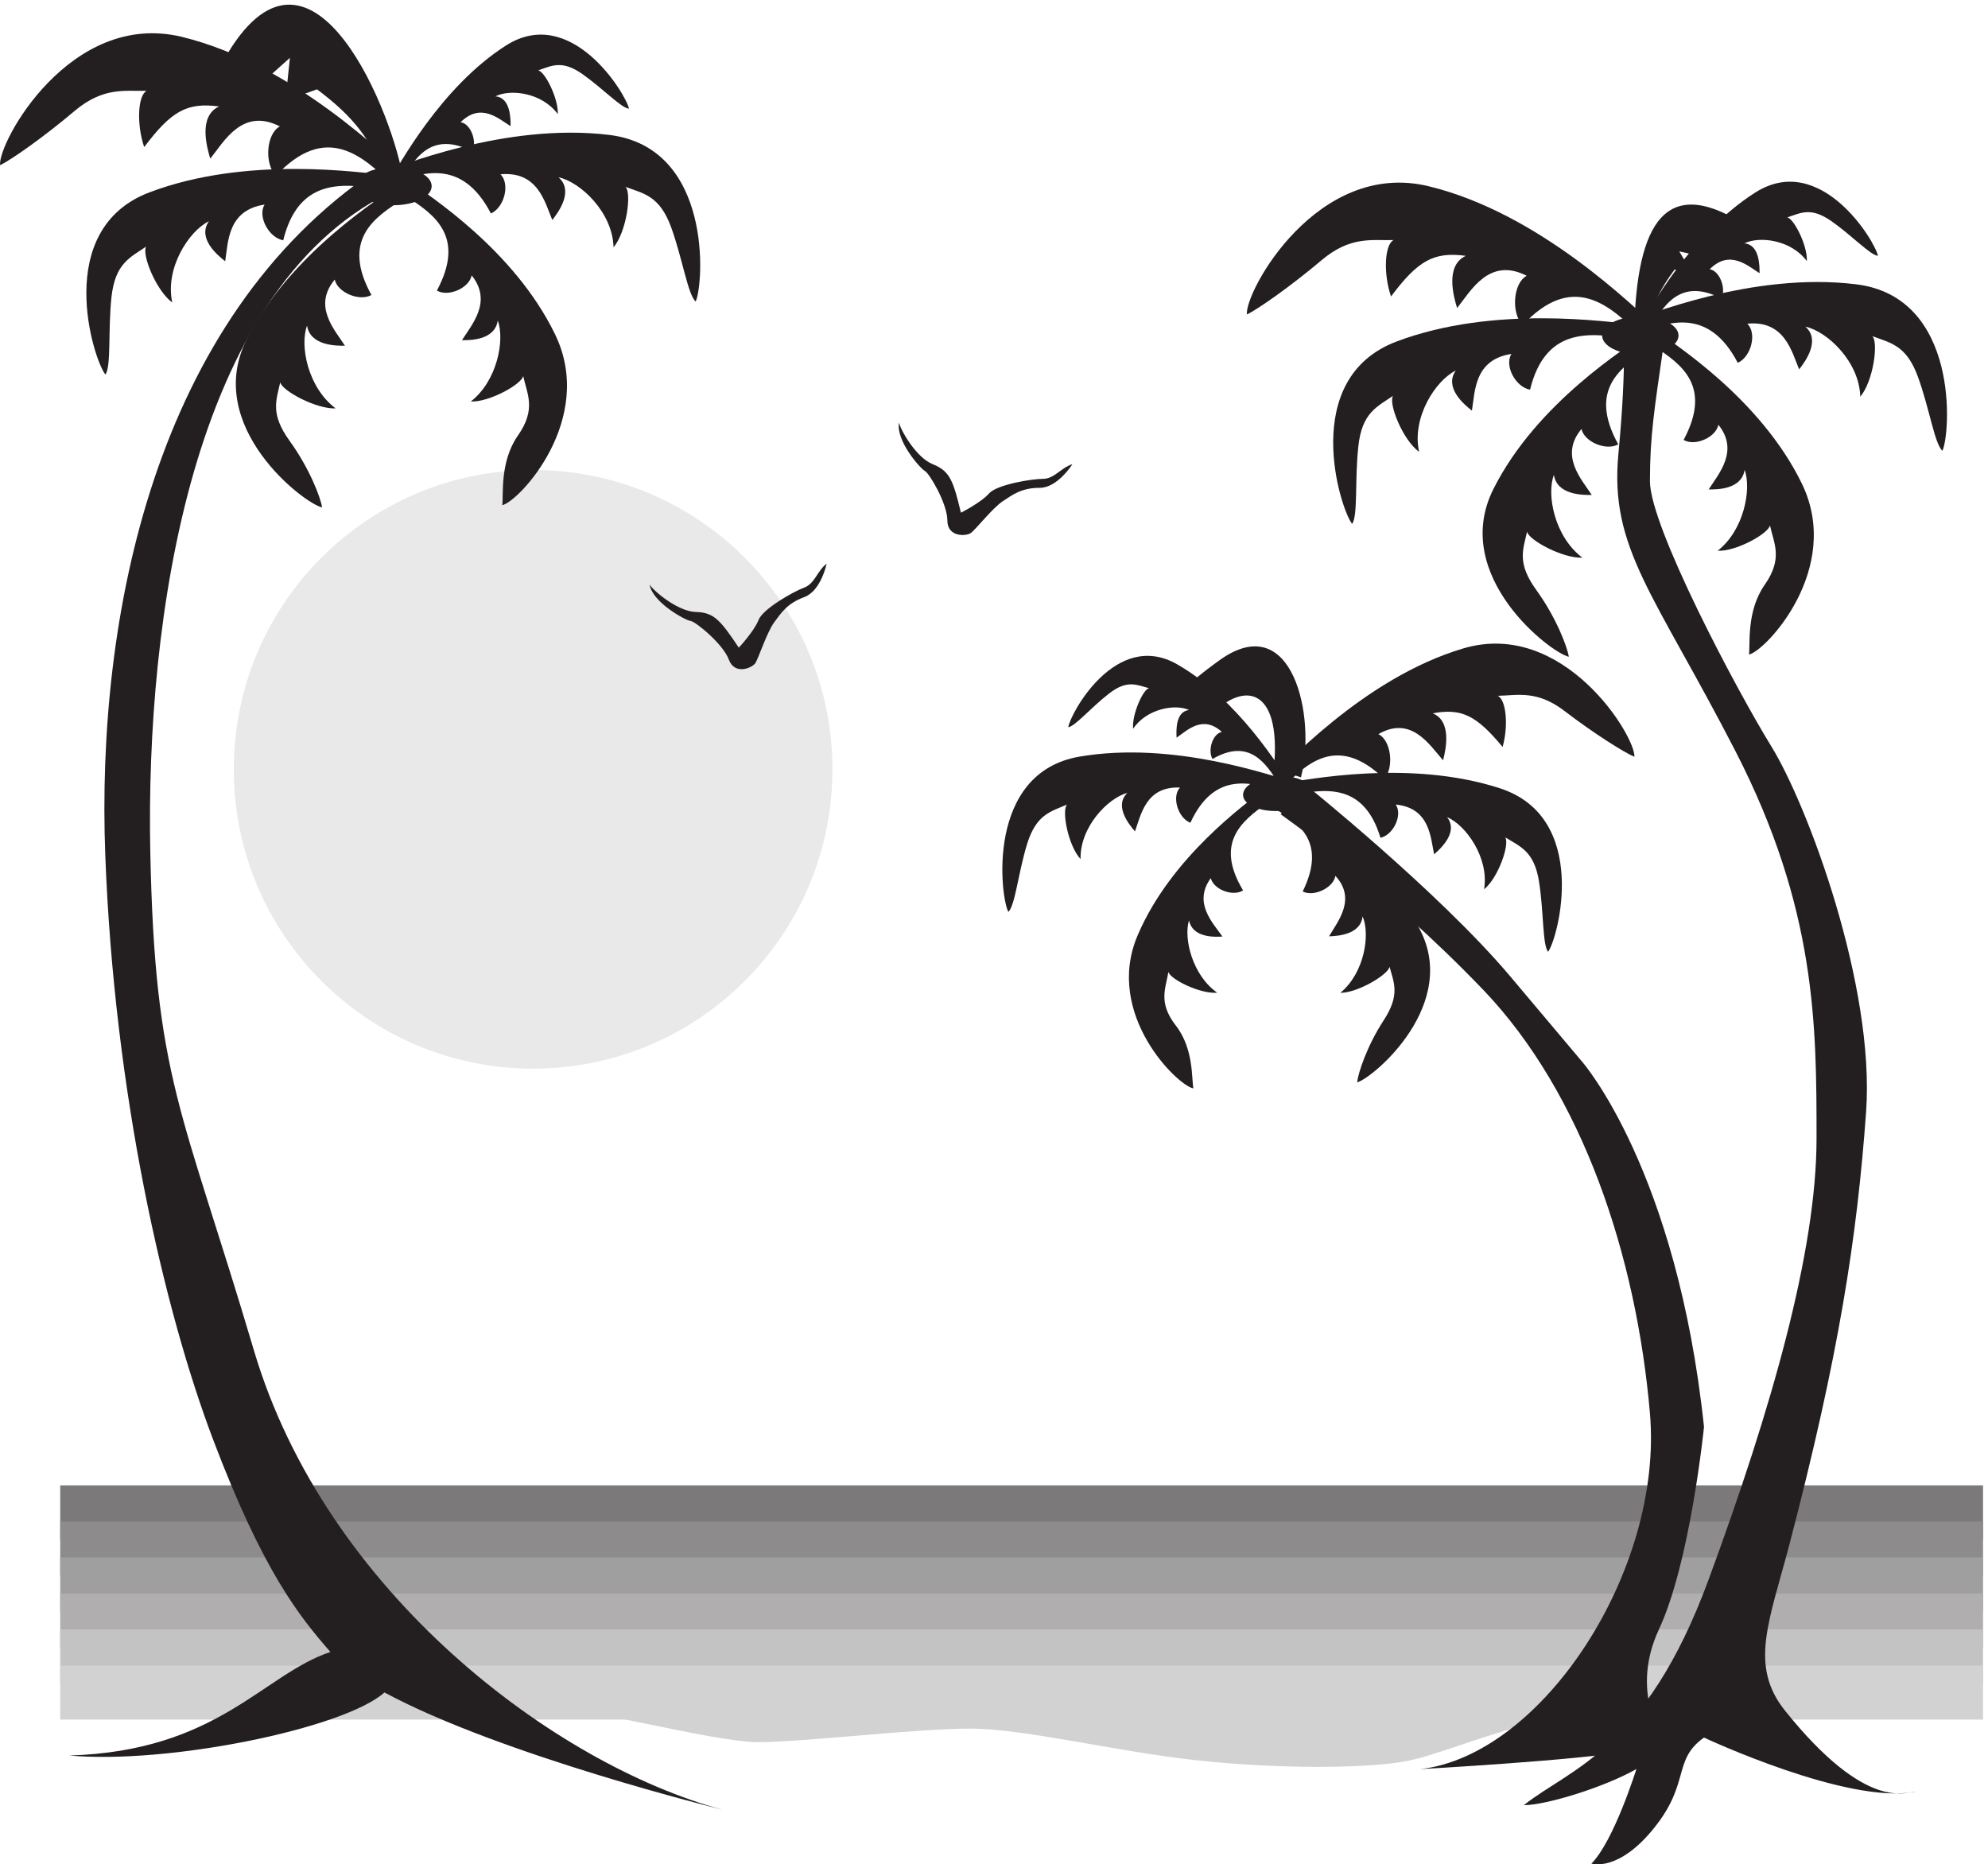
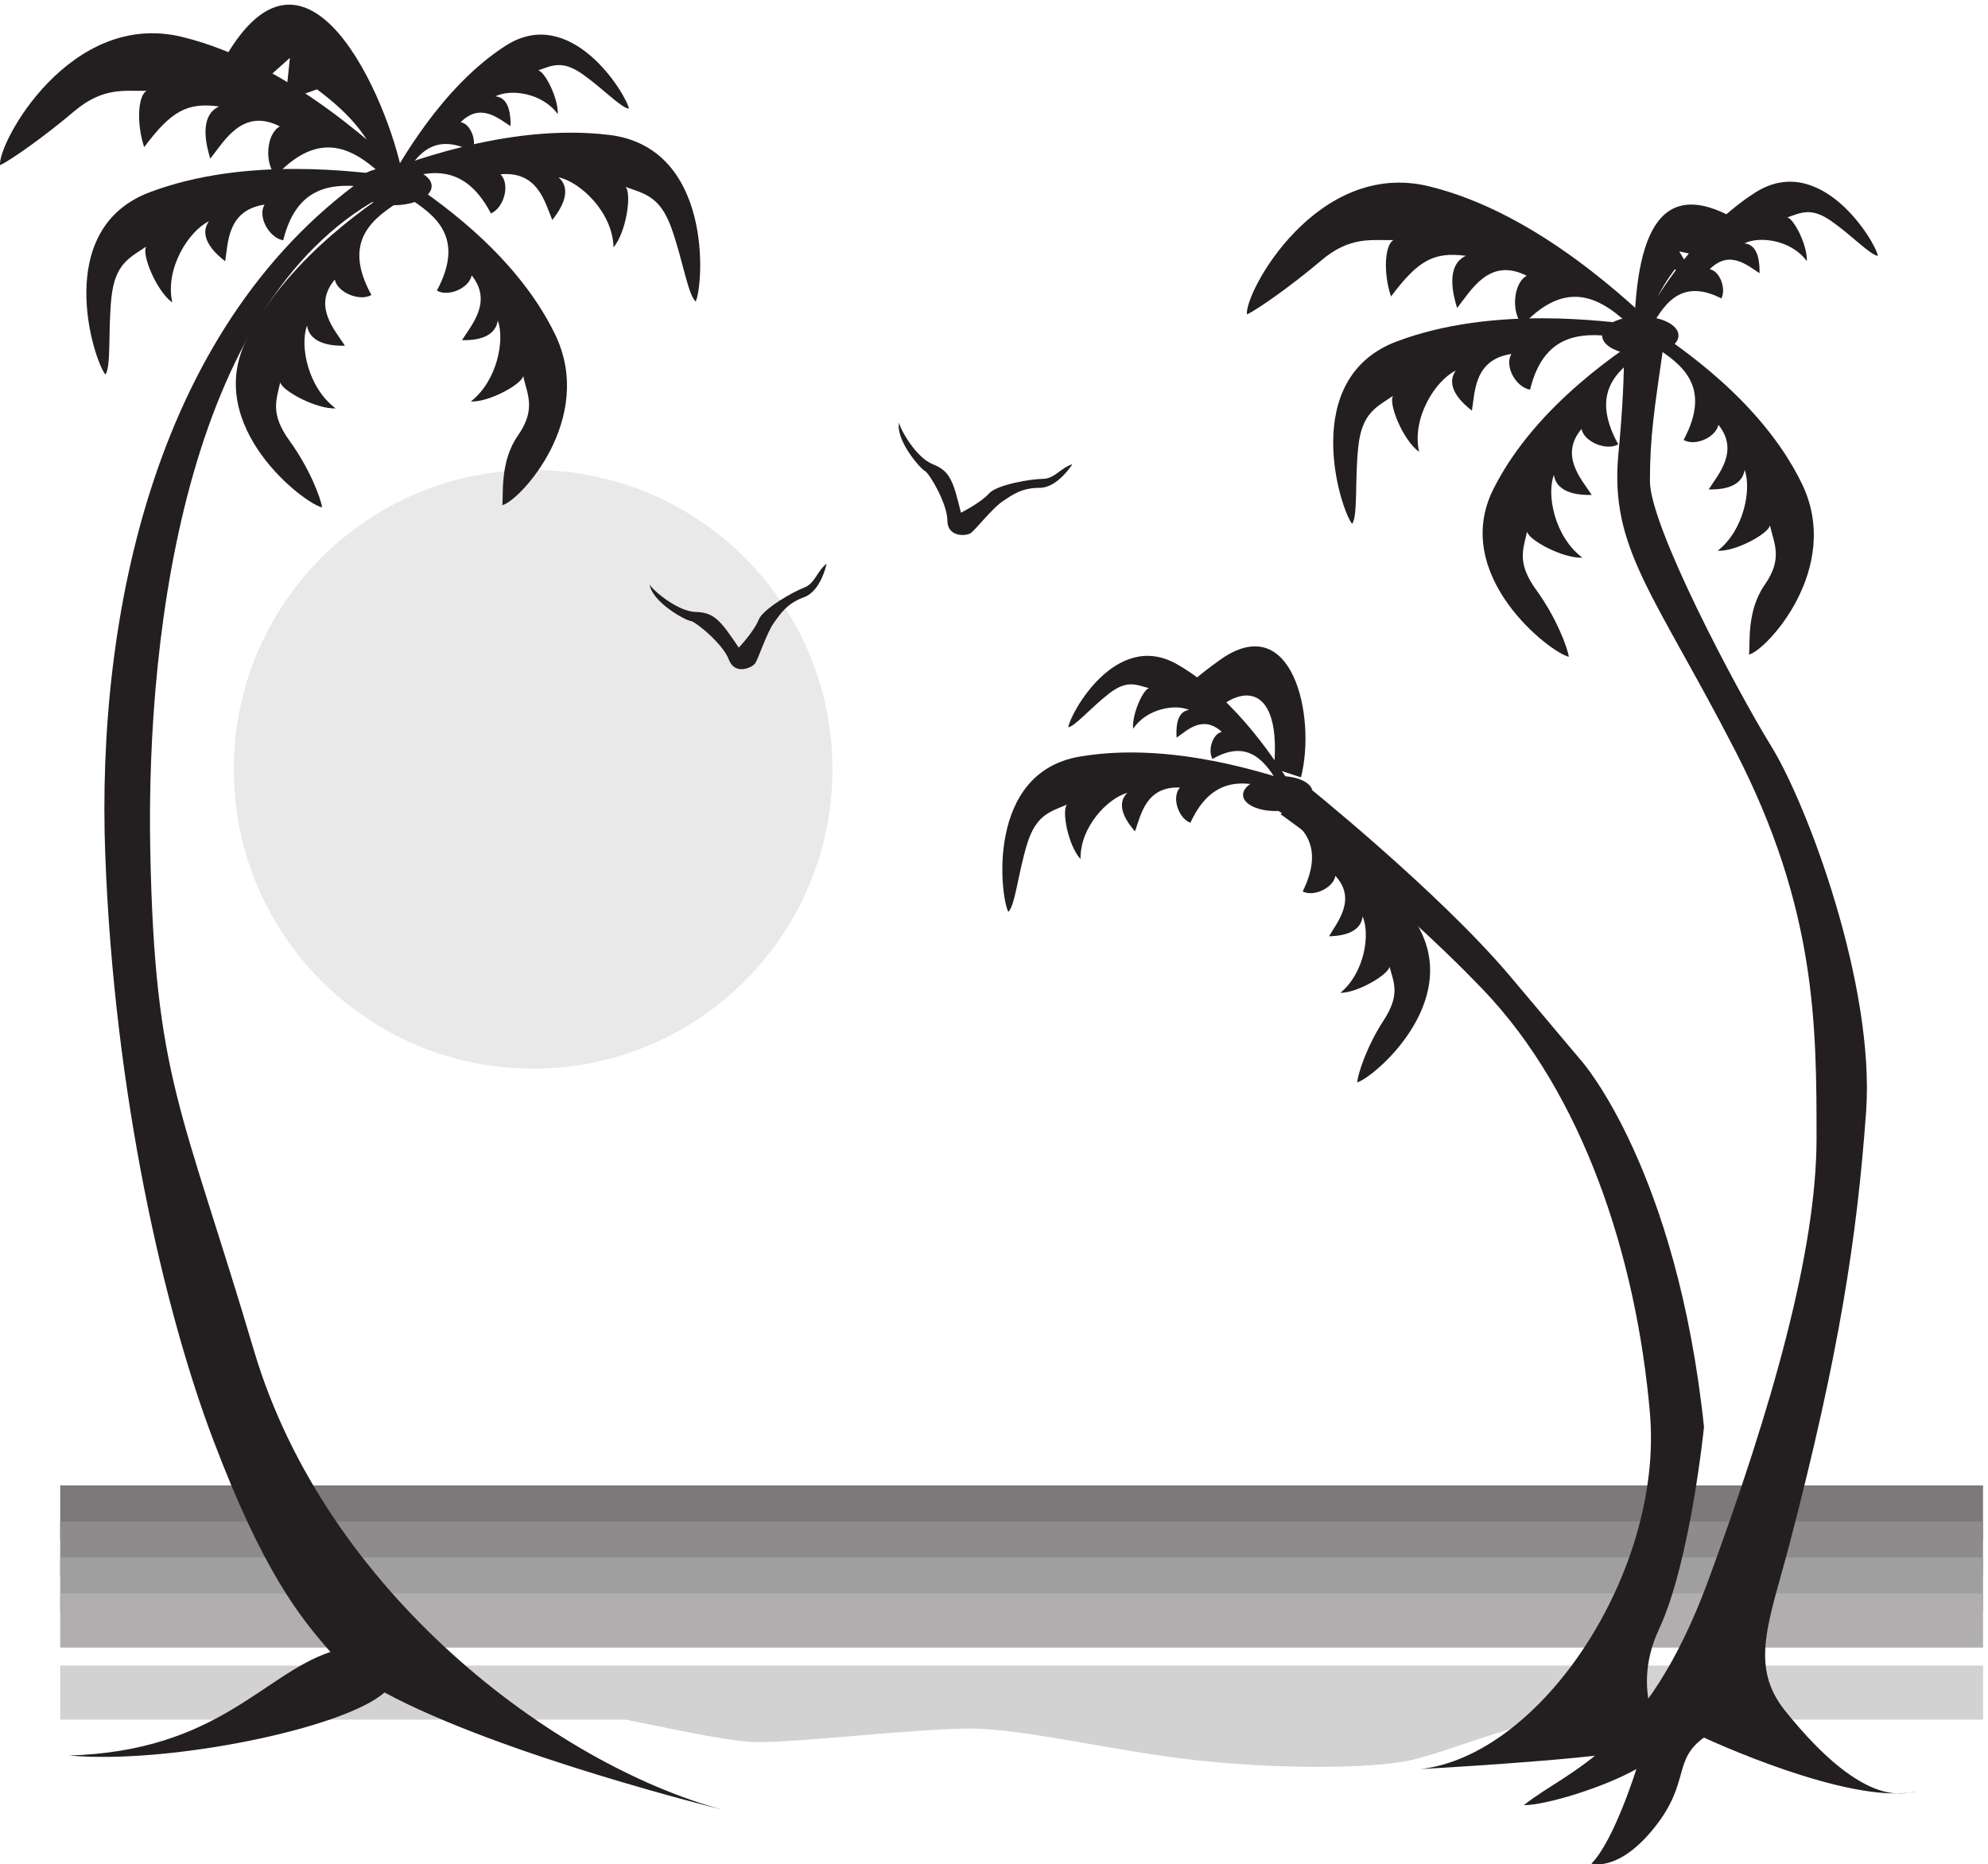
<svg xmlns="http://www.w3.org/2000/svg" xml:space="preserve" width="295.586" height="277.193">
  <path d="M2216.9 363.25v60.43H67.309v-60.43H2216.9" style="fill:#7b7979;fill-opacity:1;fill-rule:evenodd;stroke:none" transform="matrix(.133 0 0 -.133 0 277.2)" />
  <path d="M2216.9 383.344H67.309v-60.289H2216.9v60.289" style="fill:#8d8b8b;fill-opacity:1;fill-rule:evenodd;stroke:none" transform="matrix(.133 0 0 -.133 0 277.2)" />
  <path d="M2216.9 343.148H67.309v-60.429H2216.9v60.429" style="fill:#a09f9f;fill-opacity:1;fill-rule:evenodd;stroke:none" transform="matrix(.133 0 0 -.133 0 277.2)" />
  <path d="M2216.9 302.813H67.309v-60.43H2216.9v60.43" style="fill:#b0aeaf;fill-opacity:1;fill-rule:evenodd;stroke:none" transform="matrix(.133 0 0 -.133 0 277.2)" />
-   <path d="M2216.9 262.617H67.309v-60.429H2216.9v60.429" style="fill:#c4c3c3;fill-opacity:1;fill-rule:evenodd;stroke:none" transform="matrix(.133 0 0 -.133 0 277.2)" />
-   <path d="M2216.9 161.852v60.429H67.309v-60.429H2216.9" style="fill:#d3d2d2;fill-opacity:1;fill-rule:evenodd;stroke:none" transform="matrix(.133 0 0 -.133 0 277.2)" />
+   <path d="M2216.9 161.852v60.429H67.309v-60.429" style="fill:#d3d2d2;fill-opacity:1;fill-rule:evenodd;stroke:none" transform="matrix(.133 0 0 -.133 0 277.2)" />
  <path d="M1804.18 171.902c-80.53 0-181.23-45.289-226.52-55.339-45.28-10.047-151.08-10.047-241.66 0-90.65 10.05-191.34 35.242-251.63 35.242-60.43 0-186.397-15.145-236.71-15.145-50.387 0-196.375 40.332-271.879 45.426l1228.399-10.184" style="fill:#d3d2d2;fill-opacity:1;fill-rule:evenodd;stroke:none" transform="matrix(.133 0 0 -.133 0 277.2)" />
  <path d="M595.906 889.559c-184.726 0-334.57 149.761-334.57 334.651 0 184.73 149.844 334.61 334.57 334.61 184.856 0 334.696-149.88 334.696-334.61 0-184.89-149.84-334.651-334.696-334.651" style="fill:#e9e9e9;fill-opacity:1;fill-rule:evenodd;stroke:none" transform="matrix(.133 0 0 -.133 0 277.2)" />
  <path d="M1904.94 141.781c-35.29-25.152-15.13-50.312-55.42-100.62C1809.25-9.263 1779.09.89 1779.09.89c25.16 25.148 50.29 105.699 50.29 105.699-35.29-20.09-100.69-40.38-125.82-40.38 50.26 40.38 135.96 60.462 206.38 251.77 70.56 191.418 120.83 367.622 120.83 493.403 0 125.777 0 256.737-90.56 432.937-90.69 176.2-140.96 226.62-130.96 332.32 10.13 105.7 5 145.86 5 145.86l45.4-25.05c-10.13-70.4-15.13-100.73-15.13-151.15 0-50.21 95.69-231.48 135.98-296.91 40.27-65.53 115.69-266.882 105.69-407.886-10.13-140.895-30.29-271.754-85.56-483.145-22.91-87.199-45.42-136.039-5.13-186.449 91.79-114.469 135.96-90.59 146.12-90.59-75.56-15.11-236.68 60.461-236.68 60.461m-485.96 1041.64c31.66-17.2 65.27-38.8 37.36-95.79 12.36-6.35 34.44 4.12 36.53 17.47 23.88-25.89 2.64-50.94-7.09-67.58 9.44.27 35.41 1.78 37.5 22.29 8.61-19.67 2.49-62.9-24.86-85.494 19.58 0 53.75 20.508 55 29.204 4.85-18.036 12.08-31.27-6.53-59.895-18.75-28.625-28.61-59.055-29.71-69.391 17.63 4.563 116.94 88.258 68.32 174.296-48.62 85.89-143.61 137.65-163.89 150.72l-2.63-15.83" style="fill:#231f20;fill-opacity:1;fill-rule:evenodd;stroke:none" transform="matrix(.133 0 0 -.133 0 277.2)" />
-   <path d="M1428.54 1197.07c30 33.44 65.85 67.86 119.03 16.38 11.26 13.2 7.5 43.35-6.66 50.09 36.94 21.21 57.36-12.25 72.36-29.31 2.92 11.56 10.27 43.77-11.68 52.58 32.52 5.92 48.89-2.34 78.21-37.58 6.81 23.95 3.89 53.01-5.42 57.13 21.82.41 43.6 6.75 74.59-16.93 31.93-24.5 67.22-46.8 78.18-51.22 1.27 23-79.17 154.32-191.24 121.15-112.08-33.18-202.36-133.4-224.02-154.18l16.65-8.11" style="fill:#231f20;fill-opacity:1;fill-rule:evenodd;stroke:none" transform="matrix(.133 0 0 -.133 0 277.2)" />
  <path d="M1435.9 1197.48c-36.67 13.21-78.33 25.05-105.13-33.04-13.89 5.36-21.12 29.05-11.66 39.36-38.21 1.66-43.62-30.69-50.28-49-6.39 7.44-23.75 28.36-8.47 43.09-22.23-6.06-53.2-38.54-52.37-74.06-13.89 15.01-21.39 54.37-15.13 60.98-18.34-7.99-34.16-10.88-44.45-43.5-10.14-32.77-13.46-69.11-21.12-76.53-9.02 16.37-25.54 155.55 79.45 173.58 104.99 18.03 215-21.48 240.27-28.64l-11.11-12.24" style="fill:#231f20;fill-opacity:1;fill-rule:evenodd;stroke:none" transform="matrix(.133 0 0 -.133 0 277.2)" />
-   <path d="M1415.63 1185.77c-28.05-19.82-57.63-44.18-25.97-96.91-10.96-7.28-32.77.69-36.11 13.64-19.99-27.54 2.36-49.98 13.06-65.27-8.89-.54-33.47-1.5-37.36 18.18-6.25-19.96 3.61-61.398 31.53-80.933-18.47-1.789-52.51 14.855-54.59 23.261-2.77-18.031-11.94-34.008 8.34-60.031 20.28-26.152 17.5-60.277 19.58-70.187-17.08 2.605-99.99 82.578-62.36 170.96 37.64 88.38 122.08 147.72 140.01 162.43l3.87-15.14m28.21 9.36c38.18 7.85 81.09 13.63 99.43-47.5 14.58 3.3 25 25.61 17.08 37.17 38.05-3.72 38.89-36.62 42.91-55.62 7.38 6.48 27.52 24.78 14.46 41.58 21.25-9.08 47.21-45.7 41.39-80.67 15.97 12.8 28.87 50.67 23.6 58.09 16.95-10.45 32.37-15.55 37.78-49.28 5.42-33.86 3.75-70.35 10.14-78.74 11.25 14.87 47.23 150.32-54.17 182.95-101.38 32.76-215.82 9.09-241.93 5.65l9.31-13.63" style="fill:#231f20;fill-opacity:1;fill-rule:evenodd;stroke:none" transform="matrix(.133 0 0 -.133 0 277.2)" />
  <path d="M1430.63 1206.02c-15.42 25.87-34.45 53.26-75.14 29.72-5.69 10.05.43 28.37 10.42 30.29-21.39 19.41-38.75 1.65-50.56-6.47-.41 7.71-1.38 29.05 13.89 30.98-15.41 7.02-47.49 1.5-62.51-21.07-1.51 16.1 11.26 44.33 17.79 45.43-14.03 3.71-24.45 9.64-44.58-5.92-20.29-15.69-38.05-36.75-45.69-37.73 1.94 14.6 53.05 109.58 121.66 70.36 68.61-39.1 115.01-116.74 126.52-133.4l-11.8-2.19" style="fill:#231f20;fill-opacity:1;fill-rule:evenodd;stroke:none" transform="matrix(.133 0 0 -.133 0 277.2)" />
  <path d="M1454.39 1215.23c17.36 67.31-9.31 189.83-91.26 130.78-81.93-59.05-31.93-49.83-31.93-49.83l16.93-17.48c39.03 45.55 85.15 40.87 75.98-53.56l30.28-9.91m-24.87-37.58c21.39 1.1 38.34 10.6 37.78 21.33-.55 10.74-18.33 18.59-39.72 17.49-21.53-.97-38.47-10.6-37.92-21.34.56-10.6 18.34-18.45 39.86-17.48" style="fill:#231f20;fill-opacity:1;fill-rule:evenodd;stroke:none" transform="matrix(.133 0 0 -.133 0 277.2)" />
  <path d="M1587.71 106.512c135.97 15.207 271.95 221.527 256.81 397.765-15.16 176.172-75.55 357.457-186.25 473.266-110.85 115.747-226.52 196.297-226.52 196.297l25.13 35.19s150.96-120.86 231.51-216.346l80.58-95.688s105.68-120.855 135.98-407.926c0 0-15.17-151.004-50.43-226.437-35.15-75.574 10.14-130.883 10.14-130.883-60.43 4.98 4.99 4.98-45.29-5.121-50.4-10.02-231.66-20.117-231.66-20.117M807.402 61.219c-186.242 50.453-443.015 241.601-523.57 513.5-80.559 271.902-110.723 302.101-115.848 558.911-4.988 256.8 45.403 624.11 266.934 734.96l-15.148 25.16c-246.661-166.09-312.204-498.4-302.086-765.16 10.023-266.871 65.449-508.57 120.832-654.418C293.945 328.09 334.223 277.648 369.379 237.5c-75.434-25.168-125.828-110.852-291.93-115.77 110.676-10.058 307.078 30.09 352.344 70.469 130.949-70.469 377.609-130.98 377.609-130.98" style="fill:#231f20;fill-opacity:1;fill-rule:evenodd;stroke:none" transform="matrix(.133 0 0 -.133 0 277.2)" />
  <path d="M451.047 1861.67c-33.746-20.63-69.434-46.23-35.824-107.22-13.059-7.57-37.918 2.61-40.981 17.21-24.859-29.73-.137-56.04 11.391-73.93-10.27-.14-38.887.13-42.363 22.44-8.325-22.02.699-69.12 31.957-92.51-21.536-.97-60.012 19.68-61.954 29.18-4.308-20.1-11.527-34.96 10.418-65.38 22.082-30.42 34.715-63.33 36.383-74.46-19.578 3.84-133.043 90.43-84.433 187.49 48.746 96.9 150.136 158.84 171.66 174.39l3.746-17.21m-11.106 14.47c-34.863 34.97-75.992 70.9-131.531 11.57-13.203 13.76-10.703 47.08 4.442 55.2-41.805 21.33-62.227-16.67-77.793-36.07-3.735 12.52-13.735 47.49 9.863 58.36-35.961 4.82-53.461-5.23-83.746-45.43-8.738 25.88-7.078 57.96 2.781 62.92-23.738-.69-48.039 4.95-80.824-22.72-33.739-28.63-71.246-54.93-83.07-60.42-2.614 25.18 78.632 173.71 203.335 143.43 124.875-30.42 229.465-135.46 254.301-157.07l-17.758-9.77" style="fill:#231f20;fill-opacity:1;fill-rule:evenodd;stroke:none" transform="matrix(.133 0 0 -.133 0 277.2)" />
  <path d="M431.75 1876.14c39.57 16.52 84.57 31.65 117.07-30.56 15.016 6.6 21.668 33.03 10.696 43.78 41.949 3.85 49.597-31.4 57.914-51.08 6.675 8.53 24.461 32.35 6.953 47.76 24.715-5.36 60.543-39.36 61.515-78.32 14.461 17.21 20.559 60.84 13.352 67.59 20.559-7.57 38.184-9.92 51.098-45.29 12.773-35.38 18.617-75.16 27.371-82.88 8.894 18.59 19.566 172.08-96.672 186.26-116.238 14.04-234.859-35.24-262.211-44.46l12.914-12.8" style="fill:#231f20;fill-opacity:1;fill-rule:evenodd;stroke:none" transform="matrix(.133 0 0 -.133 0 277.2)" />
  <path d="M454.531 1864.3c32.078-20.24 65.824-45.28 33.891-104.9 12.492-7.44 35.957 2.48 38.883 16.94 23.468-29.2.144-54.94-10.832-72.41 9.718-.15 36.8.14 39.996 22.02 8.054-21.62-.555-67.59-30.133-90.57 20.414-.98 56.801 19.27 58.613 28.48 4.024-19.68 14.989-36.61-5.84-66.36-20.839-29.71-15.972-67.03-17.64-78.03 18.613 3.84 105.133 96.08 59.023 191.07-45.965 94.84-141.933 155.55-162.363 170.68l-3.598-16.92m-31.394 8.8c-42.371 6.61-89.735 10.6-106.528-57.53-16.105 2.88-28.894 26.84-20.843 39.92-41.528-6.2-40.68-42.28-44.02-63.33-8.465 6.6-31.527 25.61-18.187 44.74-22.653-11.15-49.309-52.73-40.981-90.86-18.187 13.35-34.457 54.25-29.172 62.51-18.051-12.26-34.57-18.74-38.758-56.18-4.027-37.44-.136-77.36-6.793-86.87-13.203 15.84-60.128 162.46 49.442 203.76 109.594 41.42 236.531 21.74 265.266 19.26l-9.426-15.42m24.031 5.09c15.551 29.19 34.859 60.31 80.82 36.76 5.7 11.43-1.937 31.11-13.054 32.62 22.511 22.45 42.367 4 55.847-4.39.129 8.52-.148 32.07-16.945 33.3 16.516 8.54 52.082 4.28 69.719-19.82.836 17.77-14.731 48.04-21.953 48.87 15.136 5.1 26.386 11.98 49.308-3.99 22.922-16.1 43.762-38.27 52.235-38.81-3.075 15.82-64.321 117.27-137.504 70.61-73.203-46.8-119.868-134.49-131.528-153.35l13.055-1.8" style="fill:#231f20;fill-opacity:1;fill-rule:evenodd;stroke:none" transform="matrix(.133 0 0 -.133 0 277.2)" />
  <path d="M439.945 1854.79c-23.609 0-42.773 9.5-42.773 21.34 0 11.83 19.164 21.33 42.773 21.33 23.614 0 42.637-9.5 42.637-21.33 0-11.84-19.023-21.34-42.637-21.34" style="fill:#231f20;fill-opacity:1;fill-rule:evenodd;stroke:none" transform="matrix(.133 0 0 -.133 0 277.2)" />
  <path d="M449.938 1888.67c-14.997 80.53-108.192 302.15-203.879 120.87l30.277-32.77 47.773 42.81-5-47.76 35.278 12.52c40.285-30.14 62.922-57.83 75.414-100.62l20.137 4.95m1395.002-193.98c-33.88-20.63-69.58-46.23-35.84-107.22-13.19-7.58-38.05 2.61-41.1 17.21-24.86-29.73-.14-56.04 11.52-73.8-10.41-.13-38.88 0-42.36 22.44-8.46-22.02.7-69.09 31.81-92.51-21.53-1.1-60.01 19.55-61.8 29.05-4.44-20.1-11.67-34.97 10.42-65.38 21.94-30.29 34.58-63.33 36.24-74.46-19.58 3.84-133.04 90.43-84.3 187.49 48.6 96.9 150 158.84 171.66 174.39l3.75-17.21m-11.27 14.46c-34.85 35.1-75.97 70.9-131.52 11.56-13.06 13.77-10.56 47.09 4.58 55.21-41.79 21.33-62.21-16.52-77.77-36.07-3.87 12.52-13.76 47.49 9.72 58.36-35.84 4.82-53.47-5.23-83.61-45.43-8.87 25.88-7.07 57.96 2.78 63.06-23.9-.7-48.19 4.95-80.82-22.86-33.9-28.64-71.4-54.93-83.08-60.29-2.61 25.05 78.5 173.58 203.34 143.3 124.72-30.29 229.3-135.46 254.19-157.06l-17.81-9.78" style="fill:#231f20;fill-opacity:1;fill-rule:evenodd;stroke:none" transform="matrix(.133 0 0 -.133 0 277.2)" />
-   <path d="M1825.5 1709.15c39.57 16.53 84.71 31.66 117.21-30.56 15.02 6.75 21.67 33.04 10.7 43.78 41.81 3.99 49.6-31.39 57.91-51.07 6.68 8.54 24.47 32.49 6.95 47.77 24.72-5.37 60.41-39.37 61.38-78.33 14.6 17.2 20.56 60.84 13.49 67.72 20.42-7.71 38.05-10.04 50.96-45.42 12.92-35.38 18.62-75.03 27.38-82.74 9.03 18.45 19.7 172.08-96.68 186.13-116.24 14.16-234.86-35.25-262.07-44.47l12.77-12.81" style="fill:#231f20;fill-opacity:1;fill-rule:evenodd;stroke:none" transform="matrix(.133 0 0 -.133 0 277.2)" />
  <path d="M1848.42 1697.33c31.94-20.12 65.69-45.29 33.75-104.91 12.49-7.44 35.97 2.63 38.88 16.94 23.47-29.19.15-54.94-10.83-72.27 9.72-.14 36.8 0 40.14 21.88 7.92-21.46-.7-67.59-30.14-90.44 20.28-1.11 56.8 19.14 58.48 28.35 4.16-19.68 15-36.61-5.84-66.36-20.83-29.72-15.98-67.03-17.63-78.03 18.6 3.85 105.26 96.08 59.15 191.06-46.11 94.84-142.08 155.56-162.49 170.69l-3.47-16.91m-31.53 8.8c-42.24 6.61-89.72 10.59-106.39-57.54-16.26 2.89-28.89 26.84-20.84 39.92-41.67-6.19-40.68-42.27-44.16-63.33-8.48 6.61-31.4 25.61-18.07 44.75-22.75-11.15-49.42-52.73-40.96-90.86-18.34 13.34-34.58 54.24-29.16 62.64-18.07-12.39-34.72-18.87-38.75-56.32-4.18-37.3-.29-77.36-6.95-86.86-13.06 15.83-59.99 162.45 49.59 203.88 109.44 41.29 236.53 21.61 265.12 19.28l-9.43-15.56m26.54 7.57c15.54 29.18 34.86 60.43 80.96 36.89 5.7 11.29-2.09 30.98-13.05 32.63 22.36 22.44 42.36 3.98 55.7-4.41.13 8.54 0 31.94-16.95 33.32 16.67 8.39 52.21 4.12 69.85-19.83.84 17.75-14.86 48.04-21.94 48.86 15.14 4.96 26.24 11.99 49.31-4.12 22.91-15.97 43.62-38.13 52.09-38.82-2.92 15.96-64.17 117.42-137.37 70.62-73.19-46.67-119.87-134.36-131.66-153.21l13.06-1.93" style="fill:#231f20;fill-opacity:1;fill-rule:evenodd;stroke:none" transform="matrix(.133 0 0 -.133 0 277.2)" />
  <path d="M1833.7 1687.81c-23.62 0-42.64 9.49-42.64 21.33 0 11.84 19.02 21.34 42.64 21.34 23.61 0 42.77-9.5 42.77-21.34s-19.16-21.33-42.77-21.33" style="fill:#231f20;fill-opacity:1;fill-rule:evenodd;stroke:none" transform="matrix(.133 0 0 -.133 0 277.2)" />
  <path d="M1826.89 1712.46c2.49 123.34 35.28 181.29 130.97 115.77l-35.28-35.23-45.28 10.18 15-25.2-20.13 4.96c-15.01-20.1-34.18-51.9-25.84-76.26l-19.44 5.78m-752.64-201.41c-8.76 36.62-12.64 46.67-31.53 54.24-18.75 7.44-36.38 38.96-37.64 46.53-3.88-20.09 23.88-51.62 28.89-54.1 4.99-2.61 25.14-36.47 25.14-55.48 0-18.86 21.39-17.61 26.38-13.76 5.14 3.72 24.03 27.67 35.29 35.24 11.38 7.58 21.38 15.14 41.52 15.14 20.14 0 36.54 26.43 36.54 26.43-12.64-3.85-20.15-16.38-32.79-16.38-12.5 0-51.52-6.32-60.41-16.37-8.76-10.06-31.39-21.49-31.39-21.49m-248.332-150.87c-20.836 31.25-27.918 39.37-48.199 39.92-20.281.55-47.774 24.09-51.52 30.7 3.321-20.23 40.274-40.2 45.832-40.75 5.555-.68 36.25-25.6 42.774-43.23 6.523-17.75 26.105-9.22 29.582-3.98 3.468 5.37 12.914 34.27 20.84 45.28 8.043 11.02 14.859 21.61 33.738 28.51 19.039 7.01 25.14 37.43 25.14 37.43-10.414-7.84-13.195-22.3-24.996-26.7-11.8-4.27-46.254-23.68-51.109-36.21-4.723-12.39-22.082-30.97-22.082-30.97" style="fill:#231f20;fill-opacity:1;fill-rule:evenodd;stroke:none" transform="matrix(.133 0 0 -.133 0 277.2)" />
</svg>